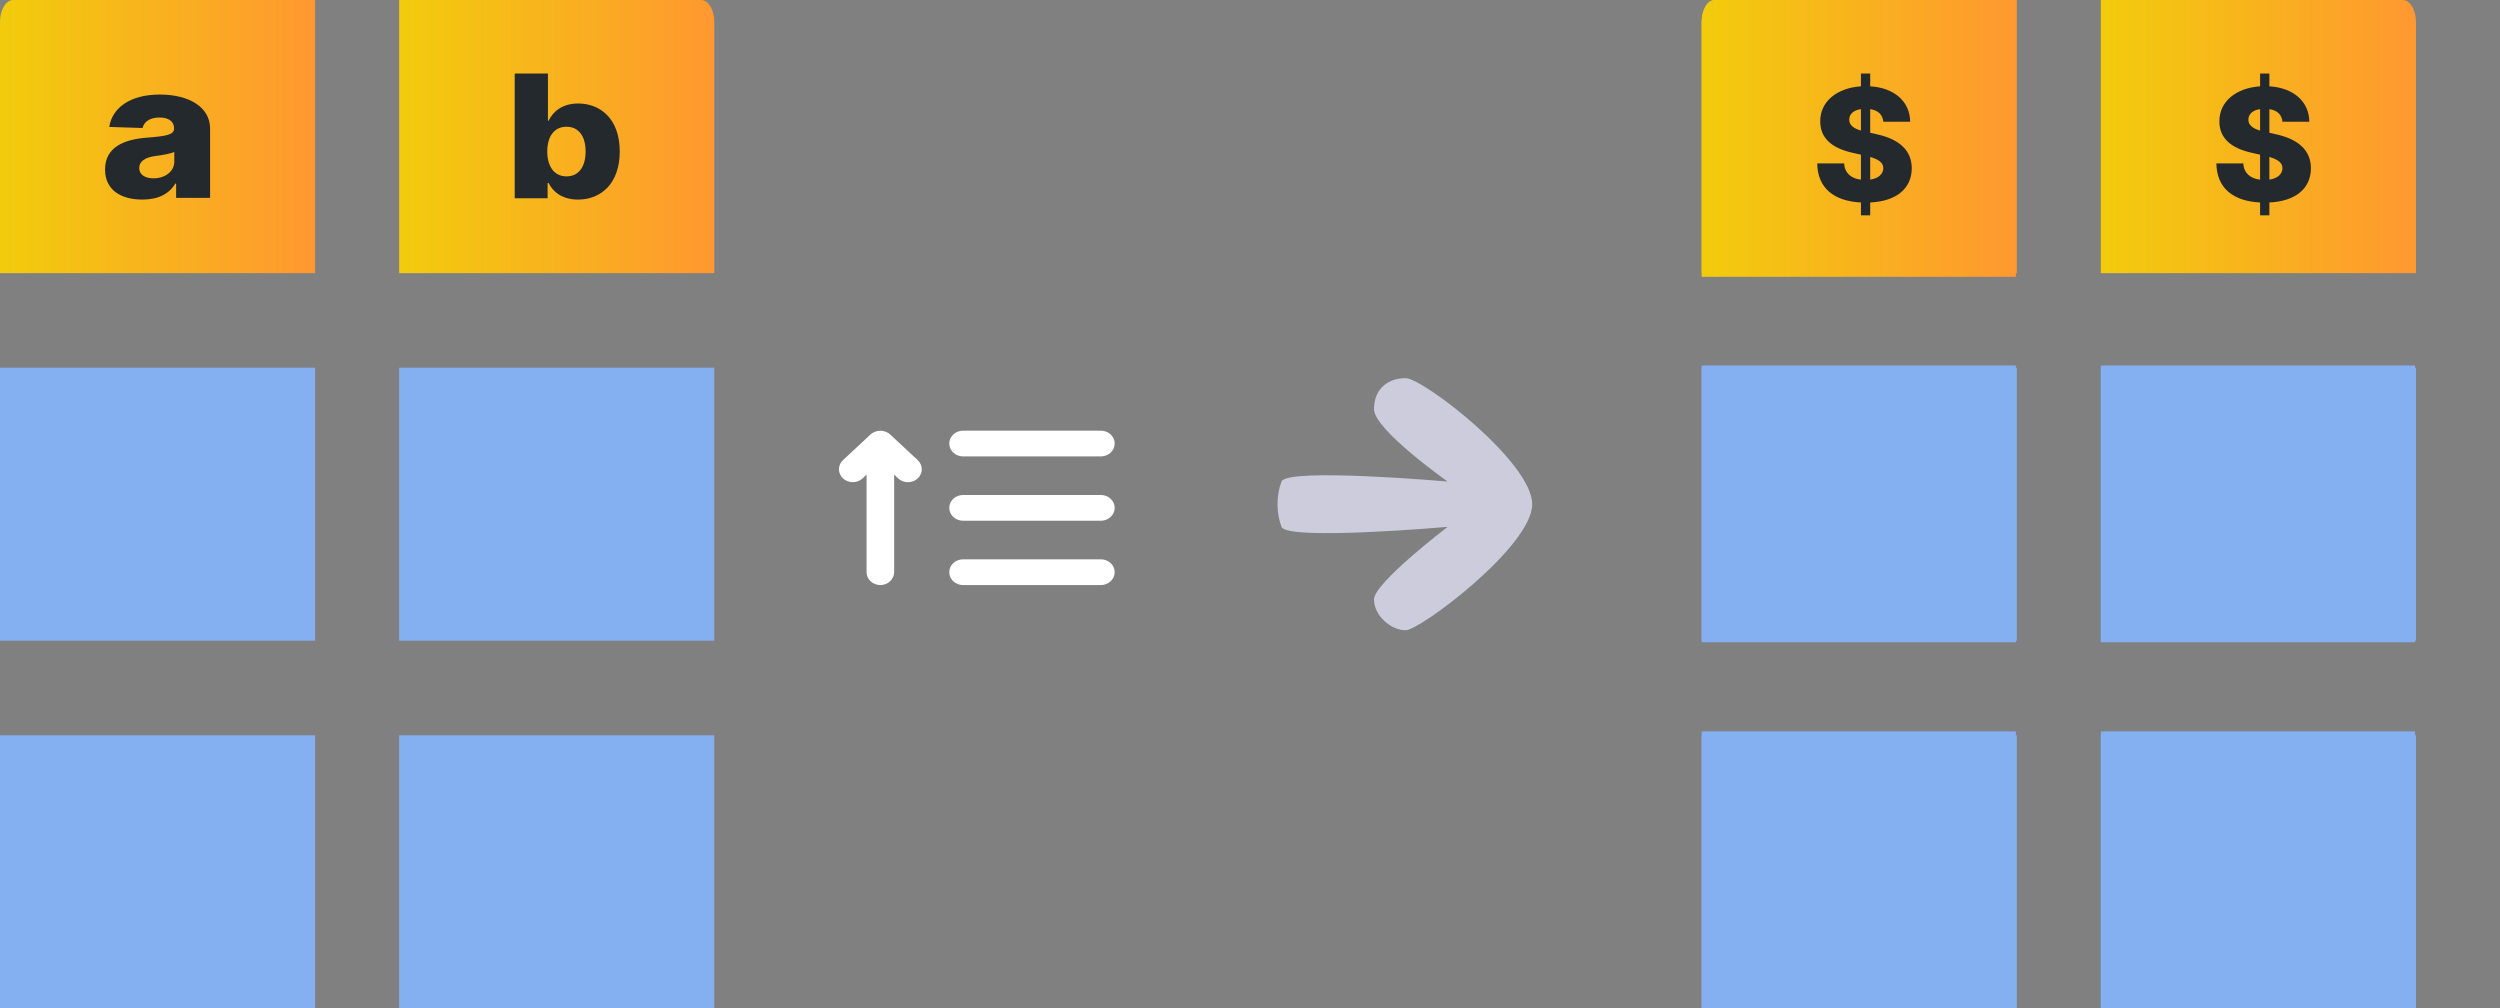
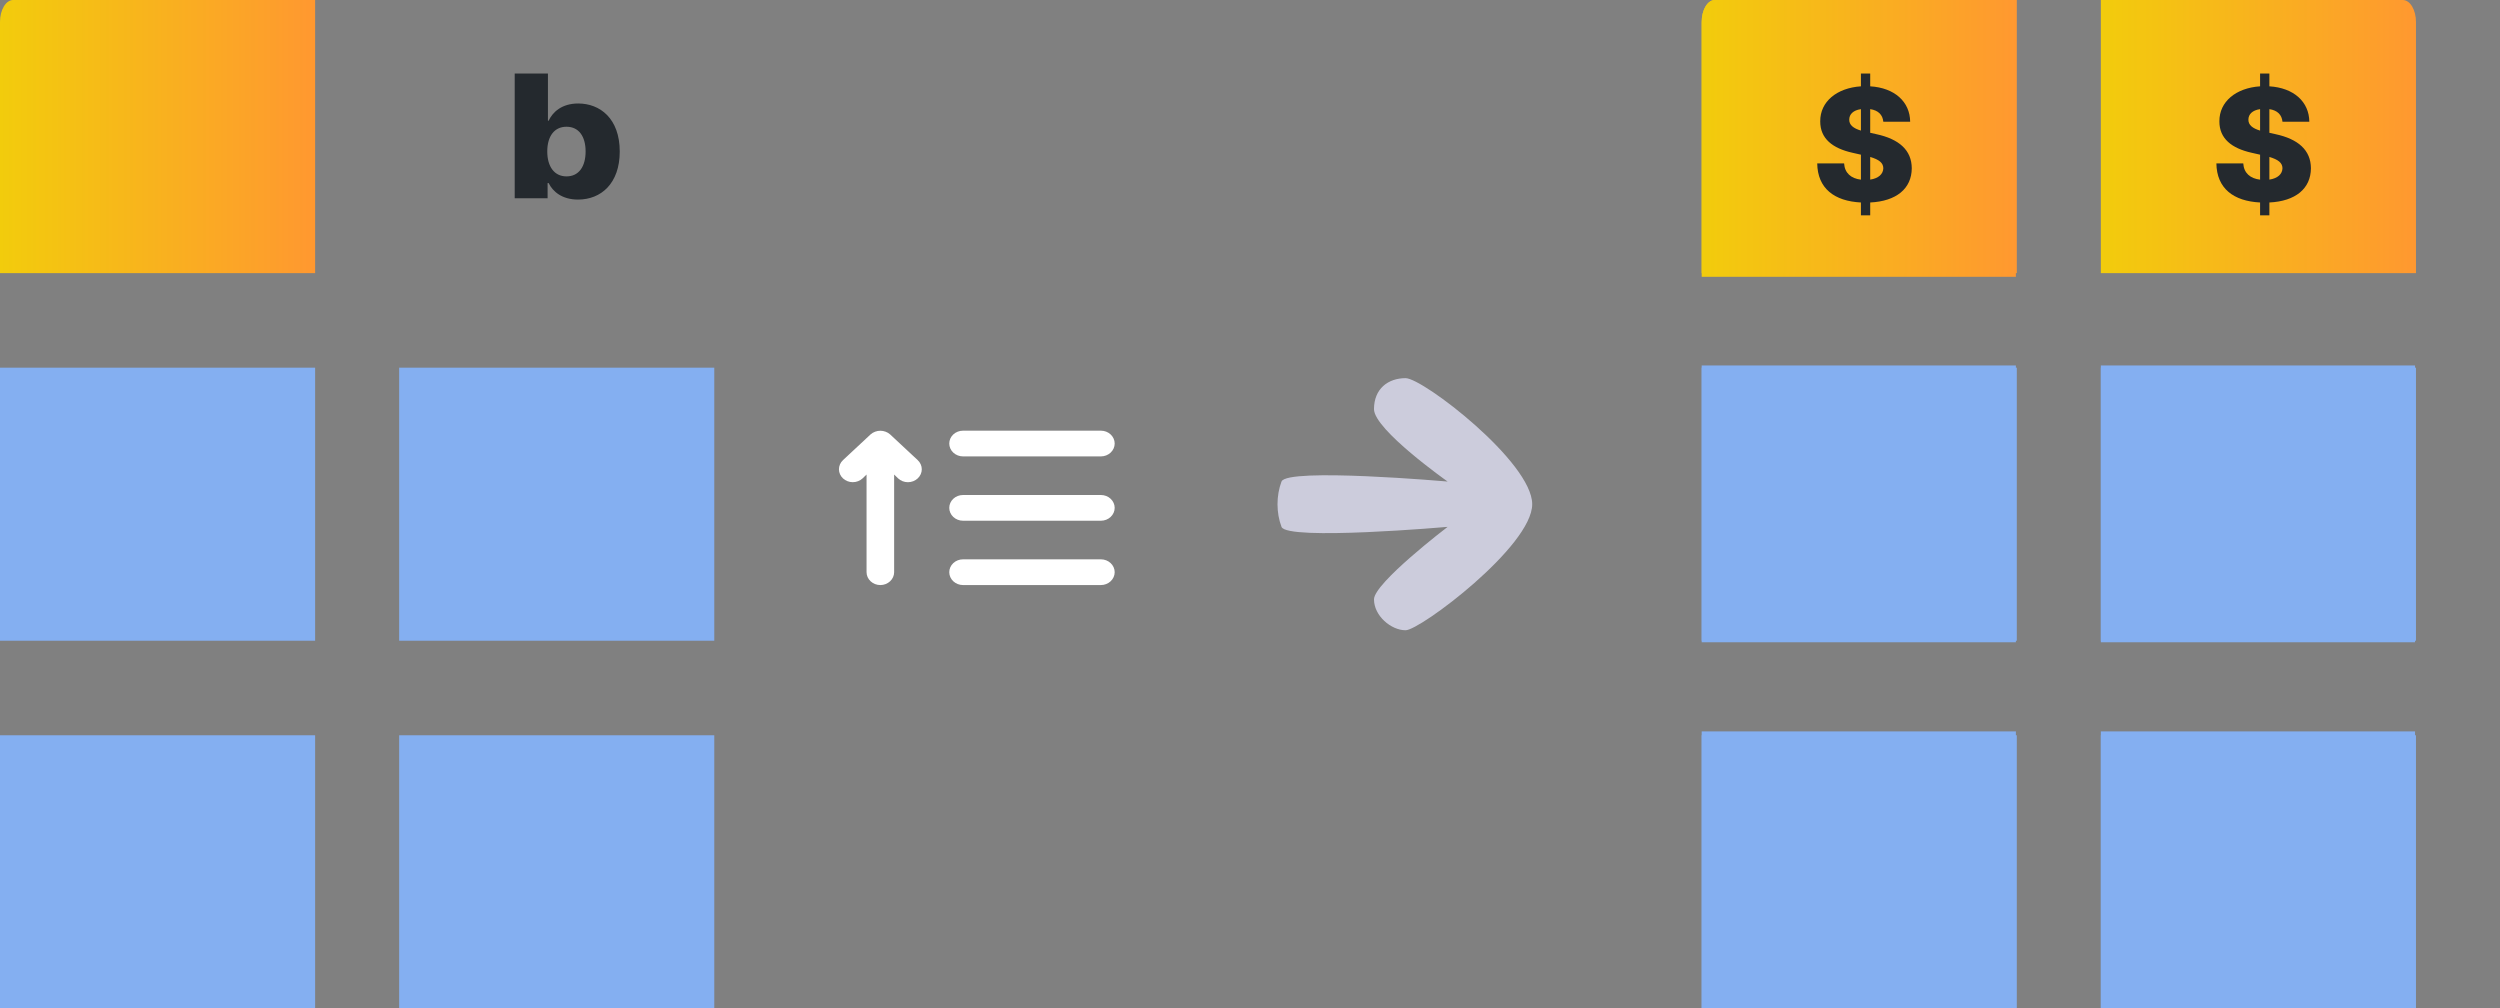
<svg xmlns="http://www.w3.org/2000/svg" width="119" height="48" viewBox="0 0 119 48" fill="none">
  <rect x="0" y="0" width="119" height="48" fill="#808080" stroke="none" />
  <path d="M42.37 20.678C42.308 20.622 42.234 20.578 42.154 20.549C41.994 20.488 41.815 20.488 41.655 20.549C41.575 20.578 41.501 20.622 41.439 20.678L40.127 21.902C40.003 22.018 39.934 22.174 39.934 22.337C39.934 22.5 40.003 22.657 40.127 22.772C40.25 22.887 40.418 22.952 40.592 22.952C40.767 22.952 40.935 22.887 41.058 22.772L41.248 22.588V27.236C41.248 27.398 41.318 27.554 41.441 27.669C41.564 27.784 41.731 27.849 41.905 27.849C42.079 27.849 42.245 27.784 42.368 27.669C42.492 27.554 42.561 27.398 42.561 27.236V22.588L42.751 22.772C42.812 22.829 42.885 22.875 42.965 22.906C43.044 22.937 43.13 22.953 43.217 22.953C43.303 22.953 43.389 22.937 43.469 22.906C43.549 22.875 43.622 22.829 43.683 22.772C43.744 22.715 43.793 22.647 43.826 22.573C43.86 22.498 43.877 22.418 43.877 22.337C43.877 22.256 43.86 22.176 43.826 22.102C43.793 22.027 43.744 21.959 43.683 21.902L42.37 20.678ZM45.841 21.725H52.402C52.576 21.725 52.743 21.66 52.866 21.545C52.989 21.43 53.059 21.275 53.059 21.112C53.059 20.95 52.989 20.794 52.866 20.679C52.743 20.564 52.576 20.5 52.402 20.5H45.841C45.667 20.5 45.5 20.564 45.377 20.679C45.254 20.794 45.185 20.95 45.185 21.112C45.185 21.275 45.254 21.43 45.377 21.545C45.5 21.66 45.667 21.725 45.841 21.725V21.725ZM52.402 26.624H45.841C45.667 26.624 45.5 26.688 45.377 26.803C45.254 26.918 45.185 27.074 45.185 27.236C45.185 27.398 45.254 27.554 45.377 27.669C45.5 27.784 45.667 27.849 45.841 27.849H52.402C52.576 27.849 52.743 27.784 52.866 27.669C52.989 27.554 53.059 27.398 53.059 27.236C53.059 27.074 52.989 26.918 52.866 26.803C52.743 26.688 52.576 26.624 52.402 26.624ZM52.402 23.562H45.841C45.667 23.562 45.5 23.626 45.377 23.741C45.254 23.856 45.185 24.012 45.185 24.174C45.185 24.337 45.254 24.492 45.377 24.607C45.5 24.722 45.667 24.787 45.841 24.787H52.402C52.576 24.787 52.743 24.722 52.866 24.607C52.989 24.492 53.059 24.337 53.059 24.174C53.059 24.012 52.989 23.856 52.866 23.741C52.743 23.626 52.576 23.562 52.402 23.562Z" fill="white" />
  <path d="M66.907 30C67.601 30 72.933 26 72.933 24C72.933 22 67.736 18 66.907 18C66.078 18 65.402 18.5 65.402 19.476C65.402 20.451 68.907 22.921 68.907 22.921C68.907 22.921 61.254 22.25 61 22.921C60.746 23.591 60.746 24.409 61 25.079C61.254 25.75 68.907 25.079 68.907 25.079C68.907 25.079 65.402 27.75 65.402 28.53C65.402 29.31 66.212 30 66.907 30Z" fill="#CCCCDC" />
  <g clip-path="url(#clip0_1144_162073)">
    <path d="M81 1.055V13.176H95.956V0H81.625C81.459 0 81.3 0.111 81.183 0.309C81.066 0.507 81 0.775 81 1.055Z" fill="url(#paint0_linear_1144_162073)" />
    <path d="M95.956 17.396H81V30.573H95.956V17.396Z" fill="#84AFF1" />
    <path d="M95.956 34.813H81V48H95.956V34.813Z" fill="#84AFF1" />
    <path d="M81 1.041V13H96V0H81.627C81.461 0 81.301 0.11 81.184 0.305C81.066 0.5 81 0.765 81 1.041Z" fill="url(#paint1_linear_1144_162073)" />
    <path d="M96 17.5H81V30.5H96V17.5Z" fill="#84AFF1" />
    <path d="M96 35H81V48H96V35Z" fill="#84AFF1" />
    <path d="M88.58 10.25H89.022V9.638C90.266 9.578 90.995 8.979 91 8.009C90.995 7.147 90.398 6.619 89.308 6.385L89.022 6.321V5.195C89.406 5.251 89.616 5.467 89.646 5.794H90.924C90.914 4.842 90.183 4.18 89.022 4.109V3.5H88.58V4.109C87.436 4.186 86.635 4.834 86.643 5.778C86.64 6.598 87.228 7.06 88.183 7.273L88.58 7.363V8.552C88.108 8.497 87.806 8.233 87.779 7.777H86.5C86.516 8.971 87.317 9.575 88.58 9.638V10.25ZM89.022 8.549V7.471C89.446 7.597 89.64 7.75 89.646 8.006C89.64 8.286 89.416 8.491 89.022 8.549ZM88.58 6.216C88.227 6.11 88.016 5.952 88.024 5.688C88.027 5.441 88.21 5.248 88.58 5.195V6.216Z" fill="#24292E" />
  </g>
  <g clip-path="url(#clip1_1144_162073)">
    <path d="M114.956 17.396H100V30.573H114.956V17.396Z" fill="#84AFF1" />
    <path d="M114.956 34.813H100V48H114.956V34.813Z" fill="#84AFF1" />
    <path d="M115 17.5H100V30.5H115V17.5Z" fill="#84AFF1" />
    <path d="M115 35H100V48H115V35Z" fill="#84AFF1" />
    <path d="M100 13H115V1.041C115 0.765 114.934 0.5 114.816 0.305C114.699 0.11 114.539 6.10352e-05 114.373 6.10352e-05L100 6.10352e-05V13Z" fill="url(#paint2_linear_1144_162073)" />
    <path d="M107.58 10.25H108.022V9.638C109.266 9.578 109.995 8.979 110 8.009C109.995 7.147 109.398 6.619 108.308 6.385L108.022 6.321V5.195C108.406 5.251 108.616 5.467 108.646 5.794H109.924C109.914 4.842 109.183 4.18 108.022 4.109V3.5H107.58V4.109C106.436 4.186 105.635 4.834 105.643 5.778C105.64 6.598 106.228 7.06 107.183 7.273L107.58 7.363V8.552C107.108 8.497 106.806 8.233 106.779 7.777H105.5C105.516 8.971 106.317 9.575 107.58 9.638V10.25ZM108.022 8.549V7.471C108.446 7.597 108.64 7.75 108.646 8.006C108.64 8.286 108.416 8.491 108.022 8.549ZM107.58 6.216C107.227 6.11 107.016 5.952 107.024 5.688C107.027 5.441 107.21 5.248 107.58 5.195V6.216Z" fill="#24292E" />
  </g>
  <g clip-path="url(#clip2_1144_162073)">
    <path d="M0 1.041V13H15V0H0.627C0.461 0 0.301 0.11 0.184 0.305C0.066 0.5 0 0.765 0 1.041Z" fill="url(#paint3_linear_1144_162073)" />
    <path d="M15 17.5H0V30.5H15V17.5Z" fill="#84AFF1" />
    <path d="M15 35H0V48H15V35Z" fill="#84AFF1" />
-     <path d="M6.774 9.5C7.526 9.5 8.046 9.238 8.342 8.741H8.384V9.418H10V6.118C10 5.091 8.985 4.5 7.611 4.5C6.16 4.5 5.337 5.157 5.2 6.042L6.785 6.093C6.859 5.783 7.143 5.594 7.597 5.594C8.018 5.594 8.285 5.777 8.285 6.102V6.118C8.285 6.415 7.927 6.479 7.006 6.551C5.914 6.633 5 6.997 5 8.071C5 9.032 5.741 9.5 6.774 9.5ZM7.305 8.489C6.908 8.489 6.627 8.318 6.627 7.996C6.627 7.683 6.901 7.493 7.389 7.427C7.709 7.386 8.103 7.322 8.296 7.231V7.692C8.296 8.166 7.853 8.489 7.305 8.489Z" fill="#24292E" />
  </g>
  <g clip-path="url(#clip3_1144_162073)">
-     <path d="M19 13H34V1.041C34 0.765 33.934 0.5 33.816 0.305C33.699 0.11 33.539 0 33.373 0L19 0V13Z" fill="url(#paint4_linear_1144_162073)" />
    <path d="M34 17.5H19V30.5H34V17.5Z" fill="#84AFF1" />
    <path d="M34 35H19V48H34V35Z" fill="#84AFF1" />
    <path d="M24.5 9.436H26.066V8.714H26.115C26.316 9.126 26.762 9.5 27.513 9.5C28.613 9.5 29.5 8.729 29.5 7.213C29.5 5.642 28.561 4.926 27.523 4.926C26.736 4.926 26.306 5.338 26.115 5.746H26.082V3.5H24.5V9.436ZM26.05 7.21C26.05 6.483 26.387 6.033 26.966 6.033C27.552 6.033 27.875 6.494 27.875 7.21C27.875 7.929 27.552 8.396 26.966 8.396C26.387 8.396 26.05 7.932 26.05 7.21Z" fill="#24292E" />
  </g>
  <defs>
    <linearGradient id="paint0_linear_1144_162073" x1="81" y1="6.593" x2="95.956" y2="6.593" gradientUnits="userSpaceOnUse">
      <stop stop-color="#F2CC0C" />
      <stop offset="1" stop-color="#FF9830" />
    </linearGradient>
    <linearGradient id="paint1_linear_1144_162073" x1="81" y1="6.505" x2="96" y2="6.505" gradientUnits="userSpaceOnUse">
      <stop stop-color="#F2CC0C" />
      <stop offset="1" stop-color="#FF9830" />
    </linearGradient>
    <linearGradient id="paint2_linear_1144_162073" x1="100" y1="6.505" x2="115" y2="6.505" gradientUnits="userSpaceOnUse">
      <stop stop-color="#F2CC0C" />
      <stop offset="1" stop-color="#FF9830" />
    </linearGradient>
    <linearGradient id="paint3_linear_1144_162073" x1="0" y1="6.505" x2="15" y2="6.505" gradientUnits="userSpaceOnUse">
      <stop stop-color="#F2CC0C" />
      <stop offset="1" stop-color="#FF9830" />
    </linearGradient>
    <linearGradient id="paint4_linear_1144_162073" x1="19" y1="6.505" x2="34" y2="6.505" gradientUnits="userSpaceOnUse">
      <stop stop-color="#F2CC0C" />
      <stop offset="1" stop-color="#FF9830" />
    </linearGradient>
    <clipPath id="clip0_1144_162073">
      <rect width="15" height="48" fill="white" transform="translate(81)" />
    </clipPath>
    <clipPath id="clip1_1144_162073">
      <rect width="15" height="48" fill="white" transform="translate(100)" />
    </clipPath>
    <clipPath id="clip2_1144_162073">
      <rect width="15" height="48" fill="white" />
    </clipPath>
    <clipPath id="clip3_1144_162073">
      <rect width="15" height="48" fill="white" transform="translate(19)" />
    </clipPath>
  </defs>
</svg>